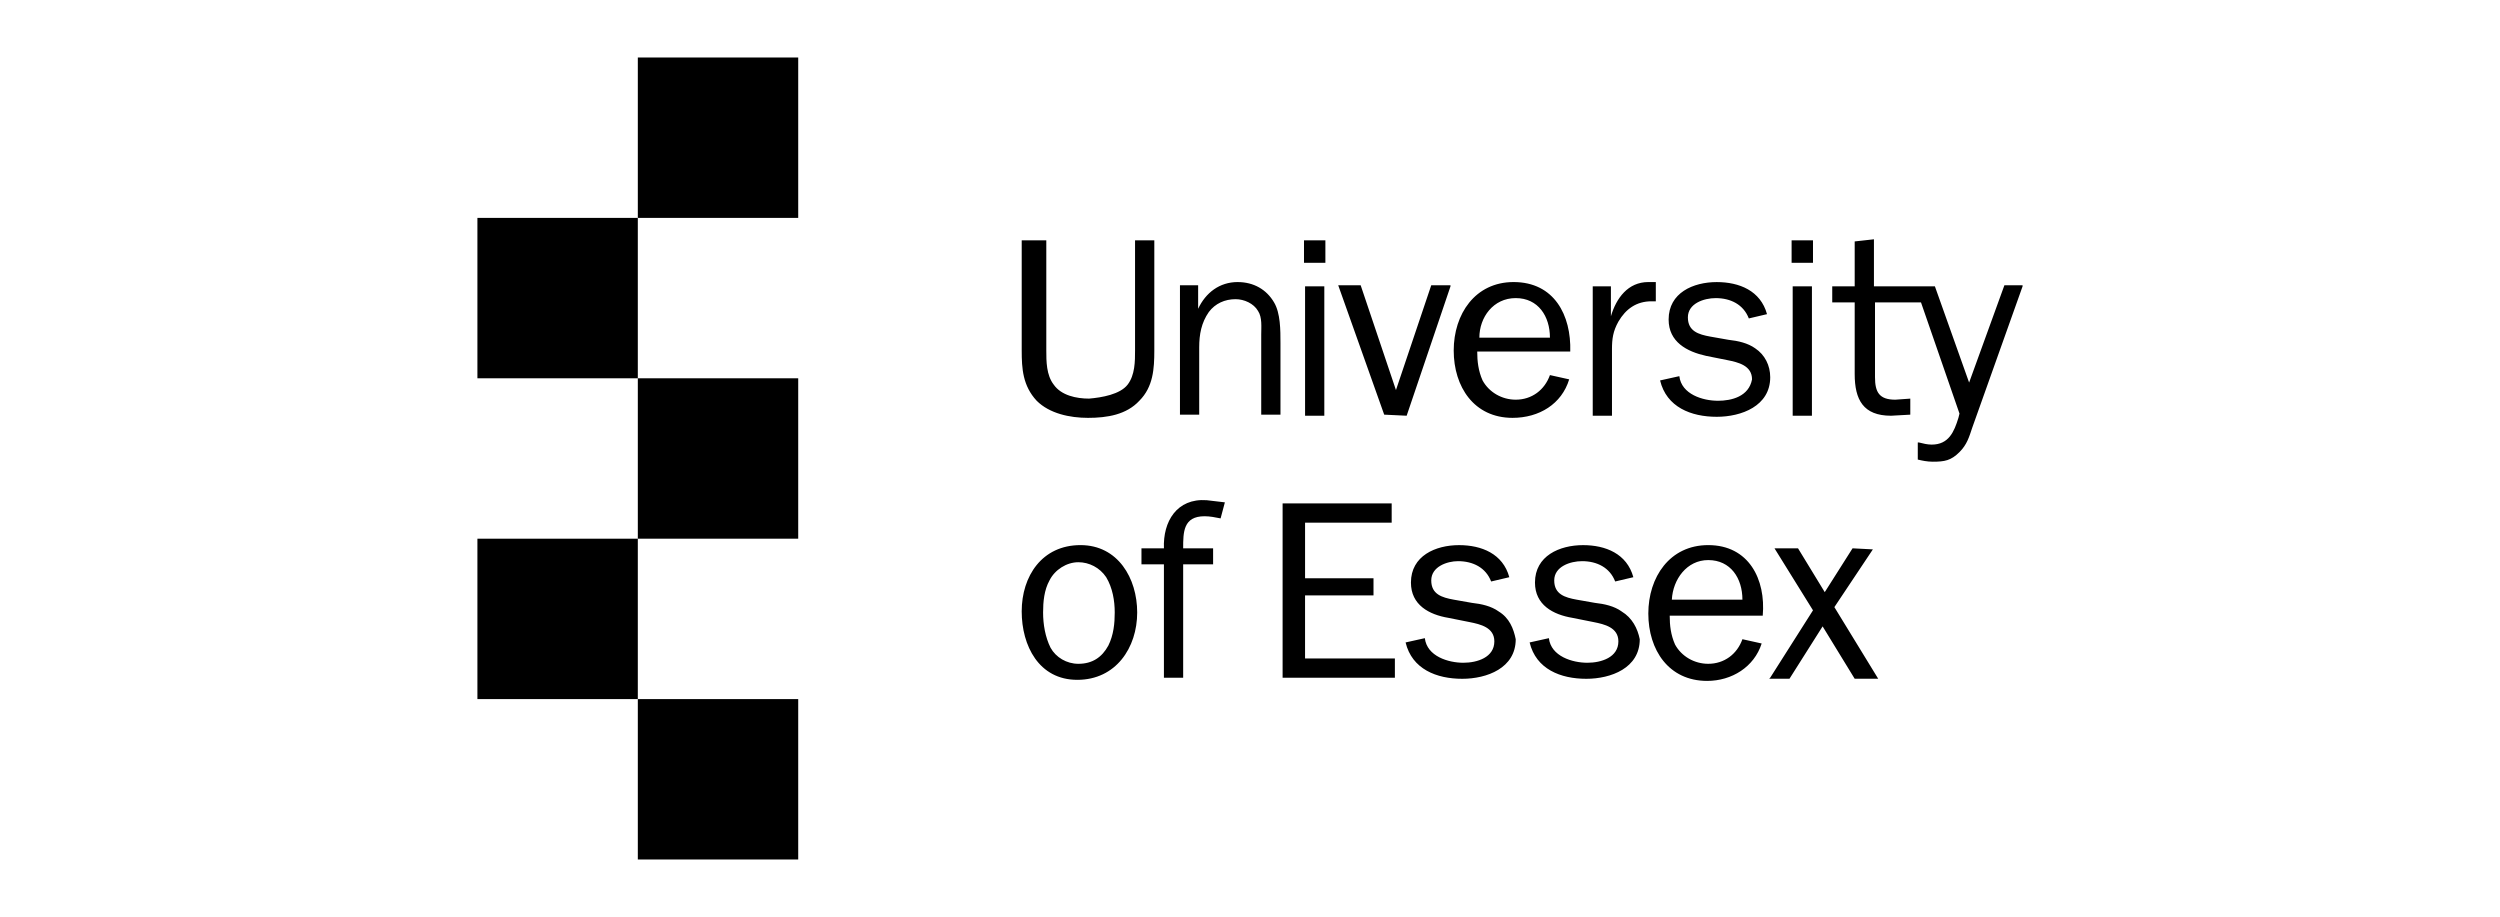
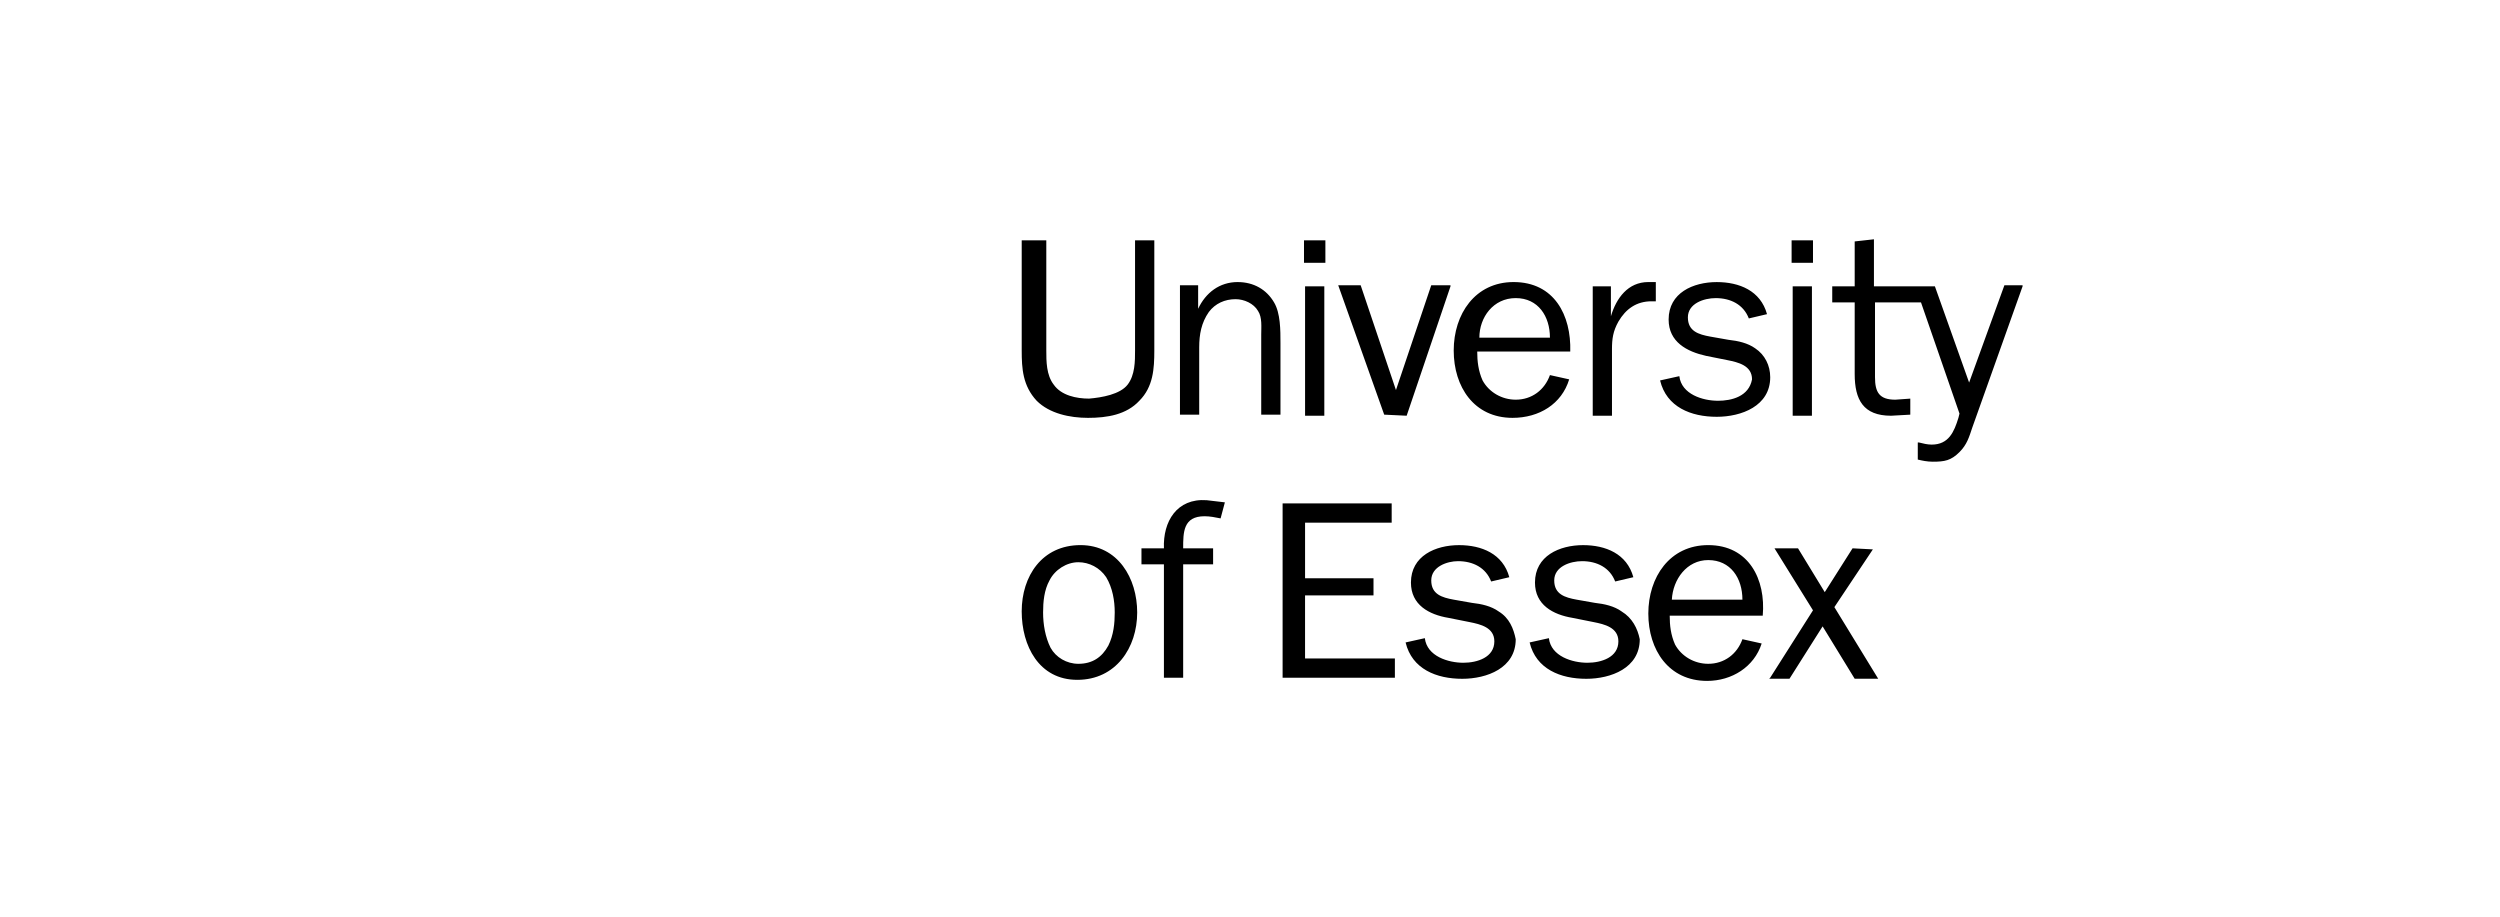
<svg xmlns="http://www.w3.org/2000/svg" id="Layer_1" version="1.2" viewBox="0 0 259 95">
-   <path d="M66.078,5.957h16.617v16.617h-16.617V5.957ZM49.46,22.574h16.617v16.617h-16.617v-16.617ZM66.078,39.191h16.617v16.617h-16.617v-16.617ZM49.46,55.809h16.617v16.617h-16.617v-16.617ZM66.078,72.426h16.617v16.617h-16.617v-16.617Z" />
  <path d="M128.226,29.221c-1.883,0-3.323,1.108-4.099,2.77v-2.437h-1.883v13.405h1.994v-6.979c0-1.329.222-2.548.997-3.656.665-.886,1.662-1.329,2.77-1.329.886,0,1.883.443,2.326,1.219.443.665.332,1.662.332,2.437v8.309h1.994v-7.422c0-1.329,0-3.102-.665-4.21-.775-1.329-2.105-2.105-3.767-2.105M137.199,42.958v-13.294h-1.994v13.405h1.994v-.111ZM137.31,24.901h-2.216v2.326h2.216v-2.326ZM167,36.2c0-1.108.111-1.883.665-2.88.775-1.329,1.883-2.105,3.434-2.105h.443v-1.994h-.775c-2.105,0-3.323,1.662-3.877,3.545v-3.102h-1.883v13.405h1.994v-6.868ZM177.967,41.518c-1.551,0-3.767-.665-3.988-2.548l-1.994.443c.665,2.77,3.213,3.767,5.871,3.767,2.548,0,5.539-1.108,5.539-4.099,0-1.219-.554-2.326-1.551-2.991-.775-.554-1.773-.775-2.77-.886l-1.883-.332c-1.219-.222-2.326-.554-2.326-1.994s1.662-1.994,2.88-1.994c1.551,0,2.88.665,3.434,2.105l1.883-.443c-.665-2.437-2.88-3.323-5.207-3.323-2.437,0-4.985,1.108-4.985,3.877,0,2.326,1.883,3.323,3.877,3.767l2.216.443c1.108.222,2.548.554,2.548,1.994-.332,1.772-2.105,2.216-3.545,2.216M187.716,42.958v-13.294h-1.994v13.405h1.994l0-.111ZM187.826,24.901h-2.216v2.326h2.216v-2.326ZM120.582,56.806h-2.326v1.662h2.326v11.743h1.994v-11.743h3.102v-1.662h-3.102c0-1.662,0-3.323,2.216-3.323.554,0,1.108.111,1.662.222l.443-1.662-1.883-.222c-3.102-.222-4.542,2.216-4.431,4.985M135.205,61.68h7.09v-1.772h-7.09v-5.761h8.973v-1.994h-11.3v18.057h11.632v-1.994h-9.306v-6.536ZM155.257,63.342c-.775-.554-1.772-.775-2.77-.886l-1.883-.332c-1.219-.222-2.326-.554-2.326-1.994s1.662-1.994,2.77-1.994c1.551,0,2.88.665,3.434,2.105l1.883-.443c-.665-2.437-2.88-3.323-5.207-3.323-2.437,0-4.985,1.108-4.985,3.877,0,2.326,1.883,3.323,3.877,3.656l2.216.443c1.108.222,2.548.554,2.548,1.994,0,1.662-1.772,2.216-3.213,2.216-1.551,0-3.767-.665-3.988-2.548l-1.994.443c.665,2.77,3.213,3.767,5.871,3.767,2.548,0,5.539-1.108,5.539-4.099-.222-1.108-.665-2.216-1.772-2.88M167.997,63.342c-.775-.554-1.772-.775-2.77-.886l-1.883-.332c-1.219-.222-2.326-.554-2.326-1.994s1.662-1.994,2.88-1.994c1.551,0,2.88.665,3.434,2.105l1.883-.443c-.665-2.437-2.88-3.323-5.207-3.323-2.437,0-4.985,1.108-4.985,3.877,0,2.326,1.883,3.323,3.877,3.656l2.216.443c1.108.222,2.548.554,2.548,1.994,0,1.662-1.772,2.216-3.213,2.216-1.551,0-3.767-.665-3.988-2.548l-1.994.443c.665,2.77,3.213,3.767,5.871,3.767,2.548,0,5.539-1.108,5.539-4.099-.222-1.108-.775-2.216-1.883-2.88M176.97,56.473c-3.988,0-6.204,3.323-6.204,7.09s2.105,6.979,6.093,6.979c2.548,0,4.874-1.44,5.65-3.877l-1.994-.443c-.554,1.551-1.883,2.548-3.545,2.548-1.44,0-2.77-.775-3.434-1.994-.443-.997-.554-1.994-.554-2.991h9.638c.332-3.767-1.44-7.312-5.65-7.312M173.203,62.123c.111-2.105,1.551-4.099,3.767-4.099,2.326,0,3.545,1.883,3.545,4.099h-7.312ZM162.568,39.302l-1.994-.443c-.554,1.551-1.883,2.548-3.545,2.548-1.44,0-2.77-.775-3.434-1.994-.443-.997-.554-1.994-.554-2.991h9.638c.111-3.767-1.662-7.201-5.871-7.201-3.988,0-6.204,3.323-6.204,7.09s2.105,6.979,6.093,6.979c2.77,0,5.096-1.44,5.871-3.988M157.029,30.883c2.326,0,3.545,1.883,3.545,4.099h-7.312c0-2.105,1.44-4.099,3.767-4.099M111.941,56.473c-3.988,0-6.093,3.213-6.093,6.868,0,3.545,1.772,7.09,5.761,7.09s6.204-3.323,6.204-6.979c0-3.545-1.994-6.979-5.871-6.979M114.821,66.887c-.665,1.219-1.662,1.883-3.102,1.883-1.219,0-2.326-.665-2.88-1.662-.554-1.108-.775-2.437-.775-3.656,0-1.108.111-2.326.665-3.323.554-1.108,1.772-1.883,2.991-1.883,1.108,0,2.216.554,2.88,1.551.665,1.108.886,2.437.886,3.656,0,1.108-.111,2.326-.665,3.434M119.807,24.901h-2.216v11.41c0,1.108,0,2.548-.775,3.545s-2.659,1.329-3.988,1.44c-1.329,0-2.88-.332-3.656-1.44-.775-.997-.775-2.437-.775-3.545v-11.41h-2.548v11.41c0,1.883.111,3.656,1.551,5.207,1.329,1.329,3.434,1.772,5.318,1.772,1.994,0,3.988-.332,5.318-1.772,1.44-1.44,1.551-3.323,1.551-5.207v-11.41h.222ZM194.03,56.916l-2.105-.111-2.88,4.542-2.77-4.542h-2.437l3.988,6.425-4.431,6.979-.111.111h2.105l3.434-5.428,3.323,5.428h2.437l-4.542-7.422,3.988-5.982ZM145.729,43.069l4.542-13.405v-.111h-1.994l-3.656,10.857-3.656-10.857h-2.326l4.764,13.405,2.326.111ZM207.656,29.553l-3.656,10.081-3.545-9.97h-6.315v-4.874l-1.994.222v4.653h-2.326v1.662h2.326v7.422c0,2.659.886,4.32,3.767,4.32l1.994-.111v-1.662l-1.551.111c-1.662,0-2.105-.775-2.105-2.326v-7.755h4.764l3.988,11.521-.111.443c-.443,1.44-.997,2.77-2.77,2.77-.443,0-.886-.111-1.329-.222h-.111v1.772c.443.111.997.222,1.551.222,1.219,0,1.883-.111,2.77-.997.775-.775.997-1.551,1.329-2.548l5.207-14.623v-.111h-1.883Z" />
</svg>